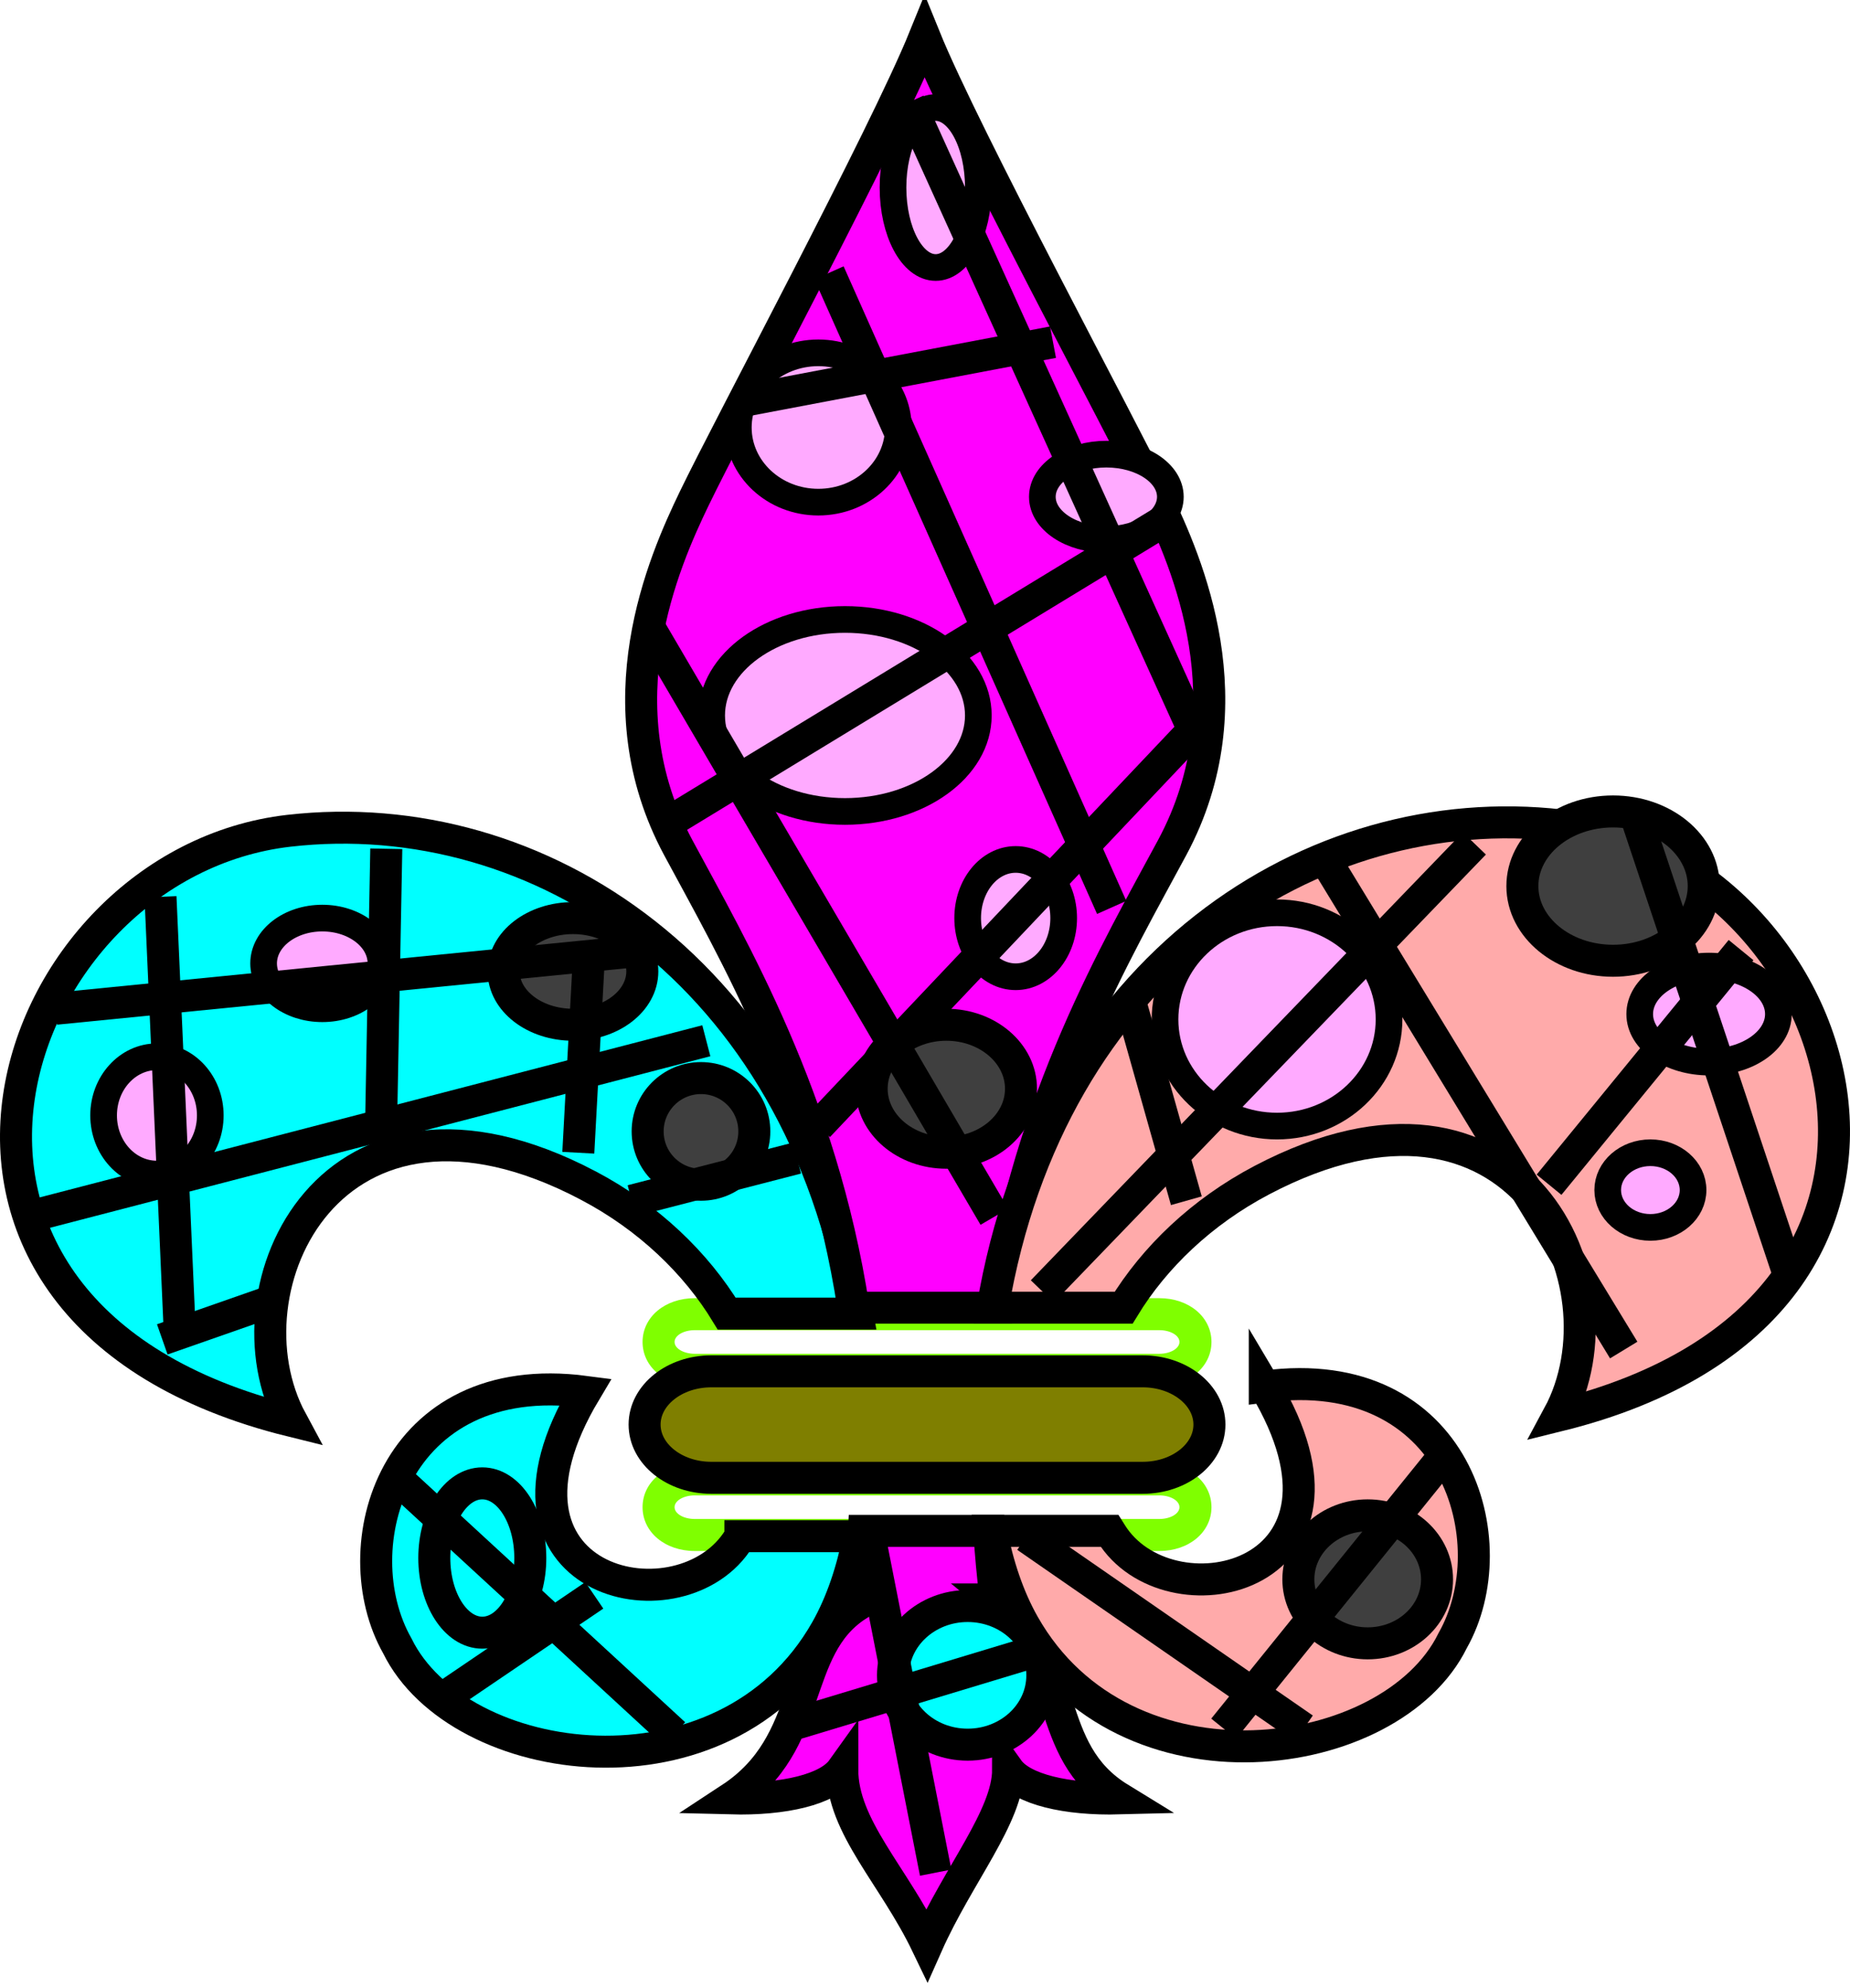
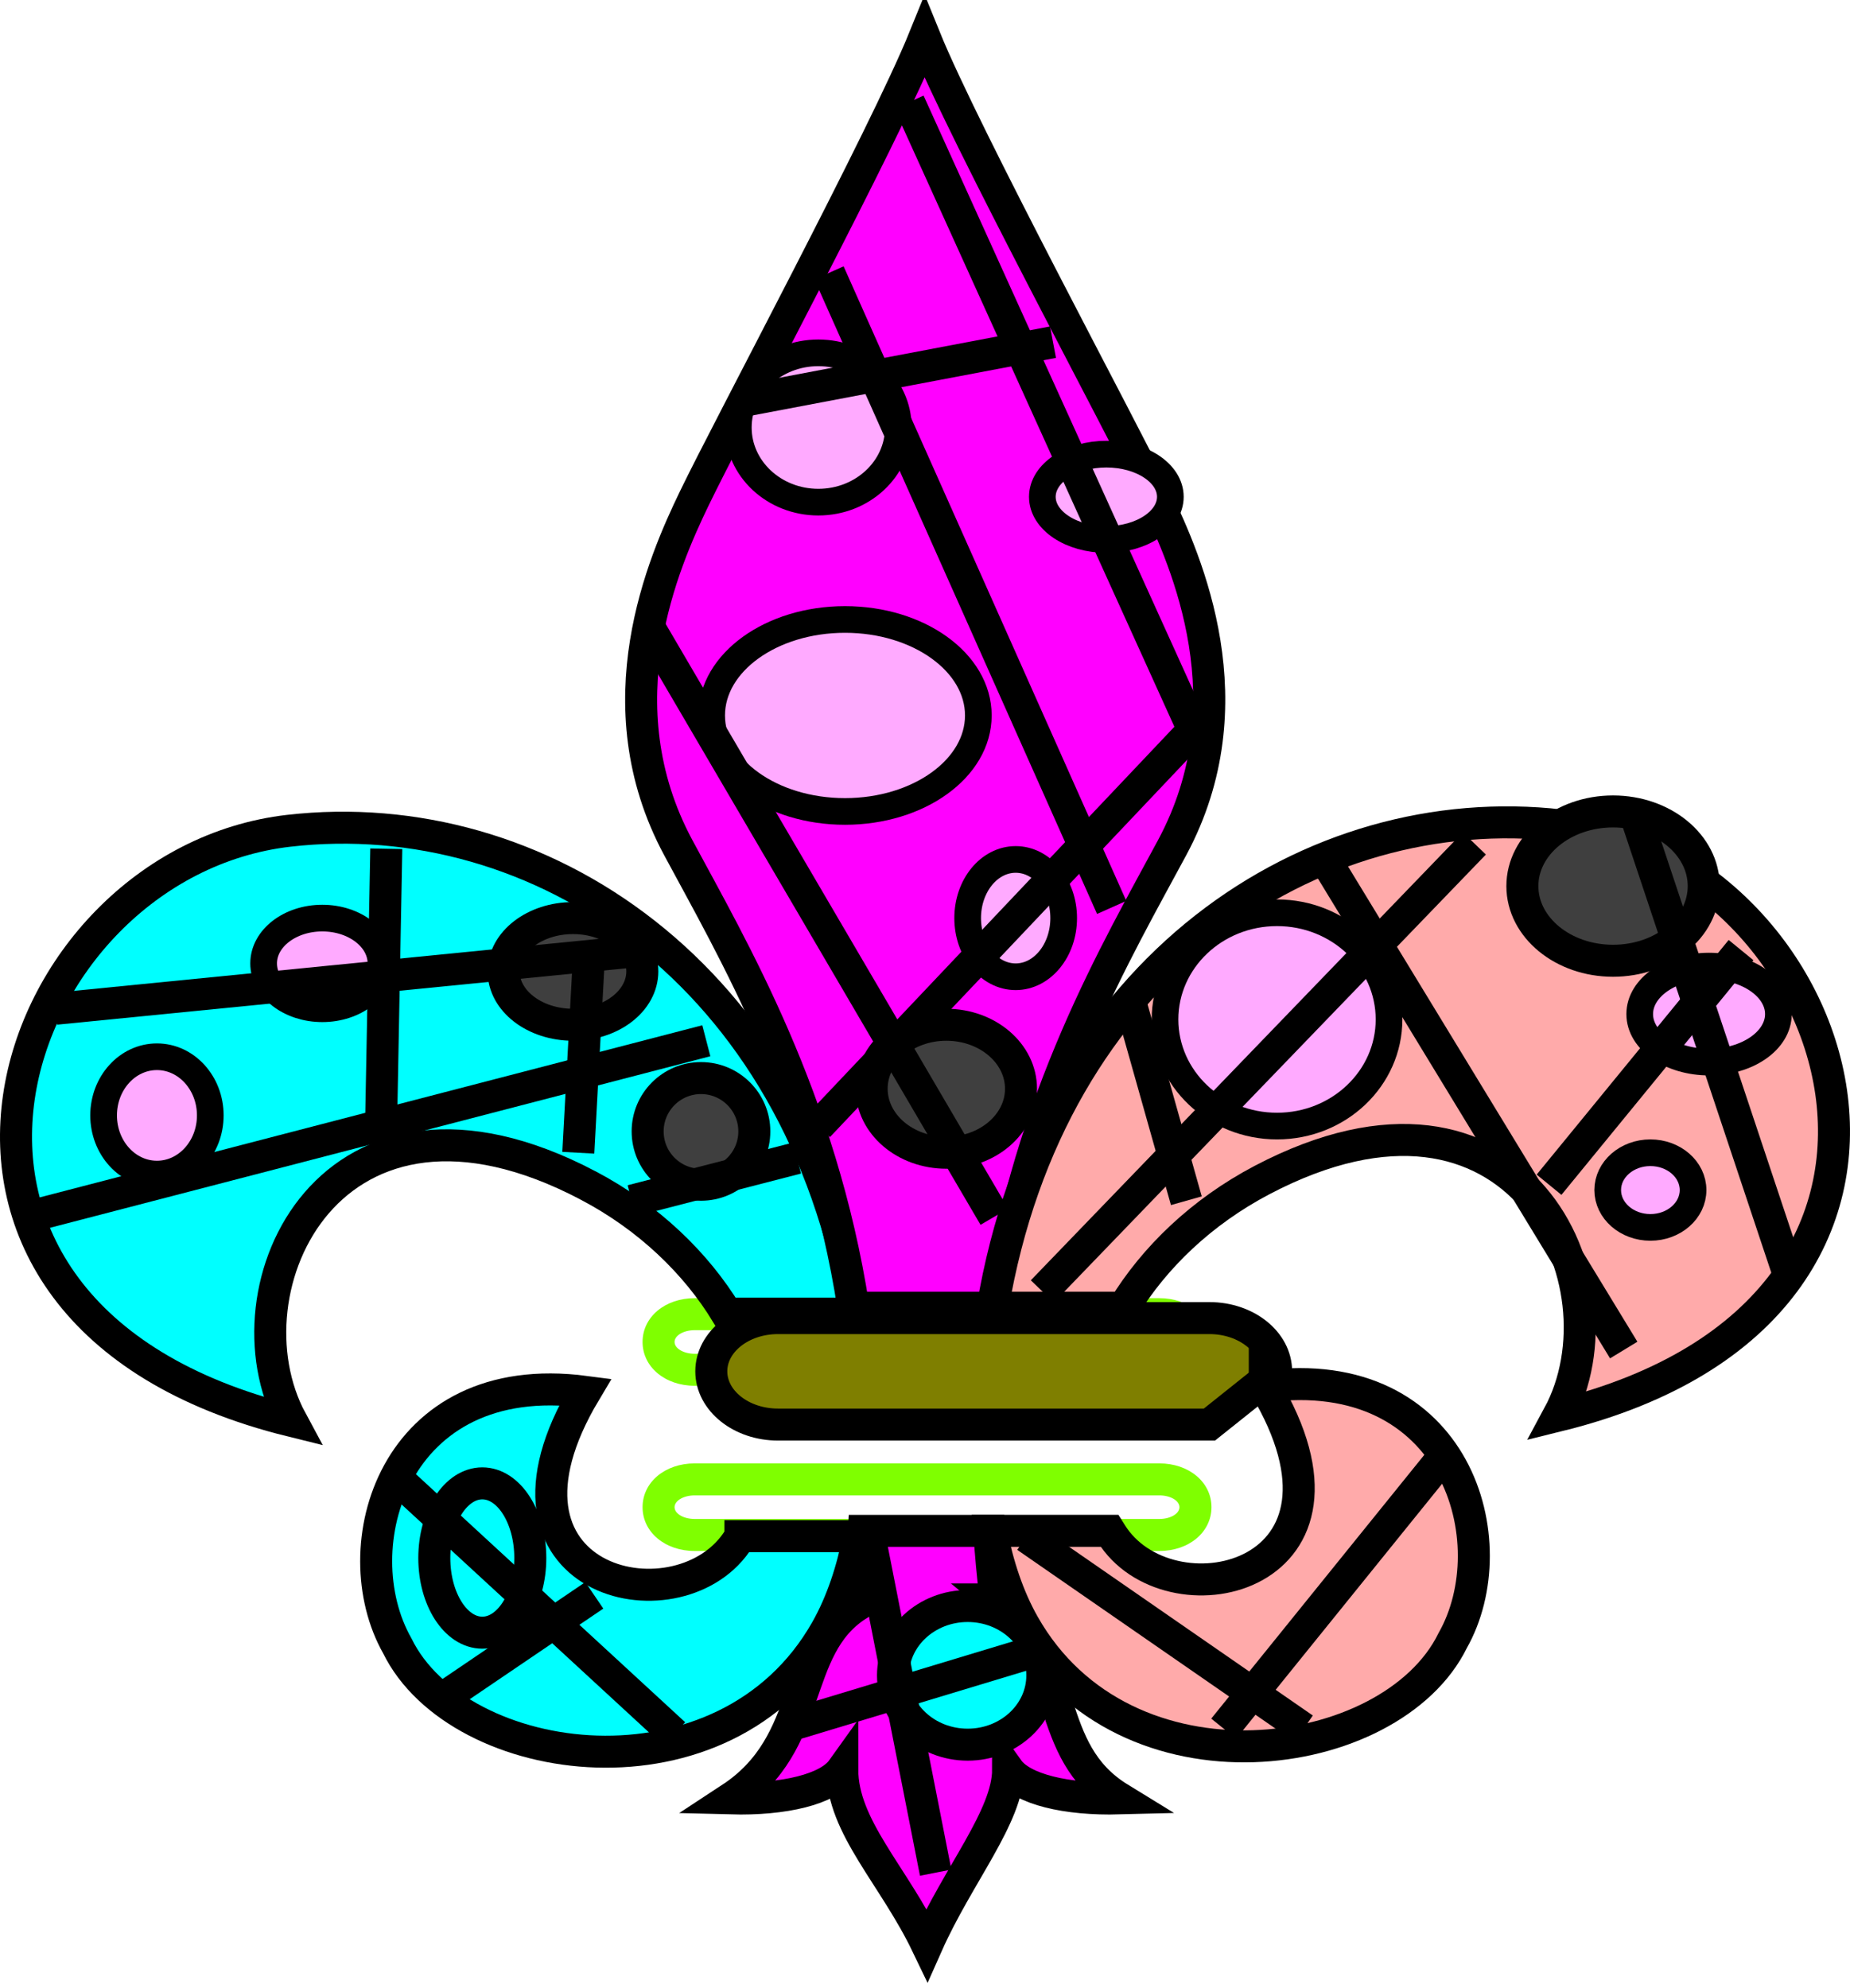
<svg xmlns="http://www.w3.org/2000/svg" width="346.85" height="372.836">
  <title>plaid dotted fleur de lis</title>
  <defs>
    <pattern height="100" width="100" y="0" x="0" patternUnits="userSpaceOnUse" id="gridpattern">
      <image height="100" width="100" y="0" x="0" />
    </pattern>
  </defs>
  <g>
    <title>Layer 1</title>
    <g id="svg_1">
      <path fill="#7fff00" id="svg_2" d="m217.347,249.436c2.092,0 3.786,0.991 3.786,2.213c0,1.224 -1.694,2.215 -3.786,2.215l-87.088,0c-2.092,0 -3.787,-0.991 -3.787,-2.215c0,-1.222 1.695,-2.213 3.787,-2.213l87.088,0m0,-6l-87.088,0c-5.58,0 -9.787,3.53 -9.787,8.213c0,4.684 4.208,8.215 9.787,8.215l87.088,0c5.578,0 9.786,-3.531 9.786,-8.215c0,-4.683 -4.208,-8.213 -9.786,-8.213l0,0z" />
    </g>
    <g id="svg_3">
      <path fill="#7fff00" id="svg_4" d="m217.347,280.417c2.092,0 3.786,0.991 3.786,2.213c0,1.224 -1.694,2.214 -3.786,2.214l-87.088,0c-2.092,0 -3.787,-0.99 -3.787,-2.214c0,-1.222 1.695,-2.213 3.787,-2.213l87.088,0m0,-6l-87.088,0c-5.58,0 -9.787,3.53 -9.787,8.213s4.208,8.214 9.787,8.214l87.088,0c5.578,0 9.786,-3.531 9.786,-8.214s-4.208,-8.213 -9.786,-8.213l0,0z" />
    </g>
-     <path id="svg_5" d="m226.751,267.139c0,5.514 -5.6,9.982 -12.505,9.982l-80.888,0c-6.906,0 -12.505,-4.471 -12.505,-9.982l0,0c0,-5.516 5.599,-9.984 12.505,-9.984l80.888,0c6.907,-0.001 12.505,4.469 12.505,9.984l0,0z" stroke-width="6" stroke="#000000" fill="#7f7f00" />
+     <path id="svg_5" d="m226.751,267.139l-80.888,0c-6.906,0 -12.505,-4.471 -12.505,-9.982l0,0c0,-5.516 5.599,-9.984 12.505,-9.984l80.888,0c6.907,-0.001 12.505,4.469 12.505,9.984l0,0z" stroke-width="6" stroke="#000000" fill="#7f7f00" />
    <path id="svg_6" d="m138.811,288.07c-0.255,0.406 -0.504,0.816 -0.781,1.214c-11.416,16.377 -49.65,7.444 -28.31,-28.286c-36.066,-4.747 -45.65,29.279 -35.228,47.641c11.453,23.411 61.479,30.428 80.41,-2.978c2.924,-5.161 4.899,-11.17 6.144,-17.591l-22.235,0zm-28.571,-65.781c11.402,5.995 20.278,14.603 26.009,24.044l24.517,0c-10.75,-63.996 -59.869,-95.898 -106.606,-90.543c-53.284,6.105 -81.882,90.319 0.496,110.666c-13.4,-24.813 7.443,-69.477 55.584,-44.167z" stroke-width="6" stroke="#000000" fill="#00ffff" />
    <path id="svg_7" d="m186.669,299.936c-0.537,-4.388 -0.93,-8.675 -1.193,-12.865l-23.506,0c-0.259,4.539 -0.657,9.177 -1.239,13.938c-12.647,8.146 -7.717,25.725 -23.735,36.234c10.062,0.265 18.271,-1.708 20.92,-5.415c0,10.75 9.617,19.812 15.886,32.858c5.824,-13.119 15.208,-24.095 15.208,-32.858c2.648,3.707 10.857,5.68 20.921,5.415c-14.688,-9.011 -8.899,-25.516 -23.262,-37.307zm30.102,-206.449c-6.494,-13.488 -35.922,-68.015 -43.417,-86.502c-7.494,18.486 -36.702,73.013 -43.198,86.503c-5.728,11.893 -17.488,38.472 -2.998,65.452c10.178,18.952 26.798,47.126 32.854,86.278l27.147,0c5.805,-39.28 22.357,-67.189 32.609,-86.279c14.49,-26.98 2.729,-53.559 -2.997,-65.452z" stroke-width="6" stroke="#000000" fill="#ff00ff" />
    <path id="svg_8" d="m292.69,154.79c-46.71,-5.352 -95.797,26.509 -106.587,90.428l24.567,0c5.734,-9.396 14.583,-17.958 25.939,-23.929c48.14,-25.311 68.982,19.354 55.584,44.167c82.38,-20.347 53.781,-104.561 0.497,-110.666zm-55.56,105.208c21.34,35.73 -16.895,44.663 -28.311,28.286c-0.277,-0.397 -0.525,-0.808 -0.781,-1.214l-22.233,0c1.244,6.421 3.22,12.43 6.144,17.591c18.931,33.405 68.957,26.389 80.41,2.978c10.421,-18.362 0.837,-52.388 -35.229,-47.641z" stroke-width="6" stroke="#000000" fill="#ffaaaa" />
-     <ellipse ry="15" rx="8" id="svg_10" cy="35.164" cx="175.425" stroke-width="5" stroke="#000000" fill="#ffaaff" />
    <ellipse ry="14" rx="15" id="svg_11" cy="80.164" cx="153.425" stroke-width="5" stroke="#000000" fill="#ffaaff" />
    <ellipse ry="18" rx="25" id="svg_12" cy="134.164" cx="158.425" stroke-width="5" stroke="#000000" fill="#ffaaff" />
    <ellipse ry="11" rx="9" id="svg_13" cy="172.164" cx="190.425" stroke-width="5" stroke="#000000" fill="#ffaaff" />
    <ellipse ry="8" rx="12" id="svg_14" cy="93.164" cx="207.425" stroke-width="5" stroke="#000000" fill="#ffaaff" />
    <ellipse ry="20" rx="21" id="svg_15" cy="191.164" cx="239.425" stroke-width="5" stroke="#000000" fill="#ffaaff" />
    <ellipse ry="9" rx="13" id="svg_16" cy="190.164" cx="320.425" stroke-width="5" stroke="#000000" fill="#ffaaff" />
    <ellipse ry="7" rx="8" id="svg_17" cy="223.164" cx="309.425" stroke-width="5" stroke="#000000" fill="#ffaaff" />
    <ellipse ry="8.5" rx="11" id="svg_18" cy="180.664" cx="60.425" stroke-width="5" stroke="#000000" fill="#ffaaff" />
    <ellipse ry="11" rx="10" id="svg_19" cy="209.164" cx="29.425" stroke-width="5" stroke="#000000" fill="#ffaaff" />
    <ellipse ry="10" rx="13" id="svg_20" cy="182.164" cx="107.425" stroke-width="6" stroke="#000000" fill="#3f3f3f" />
    <ellipse ry="10" rx="10" id="svg_21" cy="212.164" cx="131.425" stroke-width="6" stroke="#000000" fill="#3f3f3f" />
    <ellipse ry="12" rx="14" id="svg_23" cy="204.164" cx="177.425" stroke-width="6" stroke="#000000" fill="#3f3f3f" />
    <ellipse ry="14" rx="17" id="svg_24" cy="166.164" cx="302.425" stroke-width="6" stroke="#000000" fill="#3f3f3f" />
-     <ellipse ry="12" rx="13" id="svg_25" cy="296.164" cx="256.425" stroke-width="6" stroke="#000000" fill="#3f3f3f" />
    <ellipse ry="14" rx="9" id="svg_28" cy="292.164" cx="90.425" stroke-width="6" stroke="#000000" fill="#00ffff" />
    <ellipse ry="13" rx="14" id="svg_29" cy="314.164" cx="181.425" stroke-width="6" stroke="#000000" fill="#00ffff" />
    <line id="svg_30" y2="170.164" x2="208.425" y1="51.164" x1="155.425" stroke-width="6" stroke="#000000" fill="none" />
    <line id="svg_31" y2="228.164" x2="186.425" y1="117.164" x1="121.425" stroke-width="6" stroke="#000000" fill="none" />
    <line id="svg_32" y2="136.164" x2="223.425" y1="19.164" x1="170.425" stroke-width="6" stroke="#000000" fill="none" />
    <line id="svg_33" y2="242.164" x2="195.425" y1="158.164" x1="276.425" stroke-width="6" stroke="#000000" fill="none" />
    <line id="svg_34" y2="222.164" x2="290.425" y1="178.164" x1="326.425" stroke-width="6" stroke="#000000" fill="none" />
-     <line transform="rotate(-0.428, 31.926, 209.664)" id="svg_35" y2="251.164" x2="33.451" y1="168.164" x1="30.399" stroke-width="6" stroke="#000000" fill="none" />
    <line id="svg_36" y2="212.164" x2="71.425" y1="159.164" x1="72.425" stroke-width="6" stroke="#000000" fill="none" />
    <line id="svg_37" y2="216.164" x2="108.425" y1="179.164" x1="110.425" stroke-width="6" stroke="#000000" fill="none" />
    <line id="svg_38" y2="325.164" x2="126.425" y1="278.164" x1="75.425" stroke-width="6" stroke="#000000" fill="none" />
    <line id="svg_39" y2="324.164" x2="229.425" y1="272.164" x1="271.425" stroke-width="6" stroke="#000000" fill="none" />
    <line id="svg_40" y2="351.164" x2="175.425" y1="290.164" x1="163.425" stroke-width="6" stroke="#000000" fill="none" />
-     <line id="svg_41" y2="98.164" x2="217.425" y1="154.164" x1="125.425" stroke-width="6" stroke="#000000" fill="none" />
    <line id="svg_42" y2="64.164" x2="197.425" y1="75.164" x1="139.425" stroke-width="6" stroke="#000000" fill="none" />
    <line id="svg_43" y2="136.164" x2="224.425" y1="211.164" x1="153.425" stroke-width="6" stroke="#000000" fill="none" />
    <line id="svg_44" y2="253.164" x2="304.425" y1="161.164" x1="248.425" stroke-width="6" stroke="#000000" fill="none" />
    <line id="svg_45" y2="225.164" x2="222.425" y1="186.164" x1="211.425" stroke-width="6" stroke="#000000" fill="none" />
    <line id="svg_46" y2="239.164" x2="335.425" y1="152.164" x1="306.425" stroke-width="6" stroke="#000000" fill="none" />
    <line id="svg_47" y2="178.164" x2="121.425" y1="189.164" x1="10.425" stroke-width="6" stroke="#000000" fill="none" />
    <line id="svg_48" y2="195.164" x2="132.425" y1="228.164" x1="5.425" stroke-width="6" stroke="#000000" fill="none" />
-     <line id="svg_49" y2="244.164" x2="50.425" y1="251.164" x1="30.425" stroke-width="6" stroke="#000000" fill="none" />
    <line id="svg_50" y2="217.164" x2="149.425" y1="225.164" x1="118.425" stroke-width="6" stroke="#000000" fill="none" />
    <line id="svg_51" y2="318.164" x2="83.425" y1="299.164" x1="111.425" stroke-width="6" stroke="#000000" fill="none" />
    <line id="svg_52" y2="324.164" x2="244.425" y1="288.164" x1="192.425" stroke-width="6" stroke="#000000" fill="none" />
    <line id="svg_53" y2="310.164" x2="192.425" y1="323.164" x1="149.425" stroke-width="6" stroke="#000000" fill="none" />
  </g>
</svg>